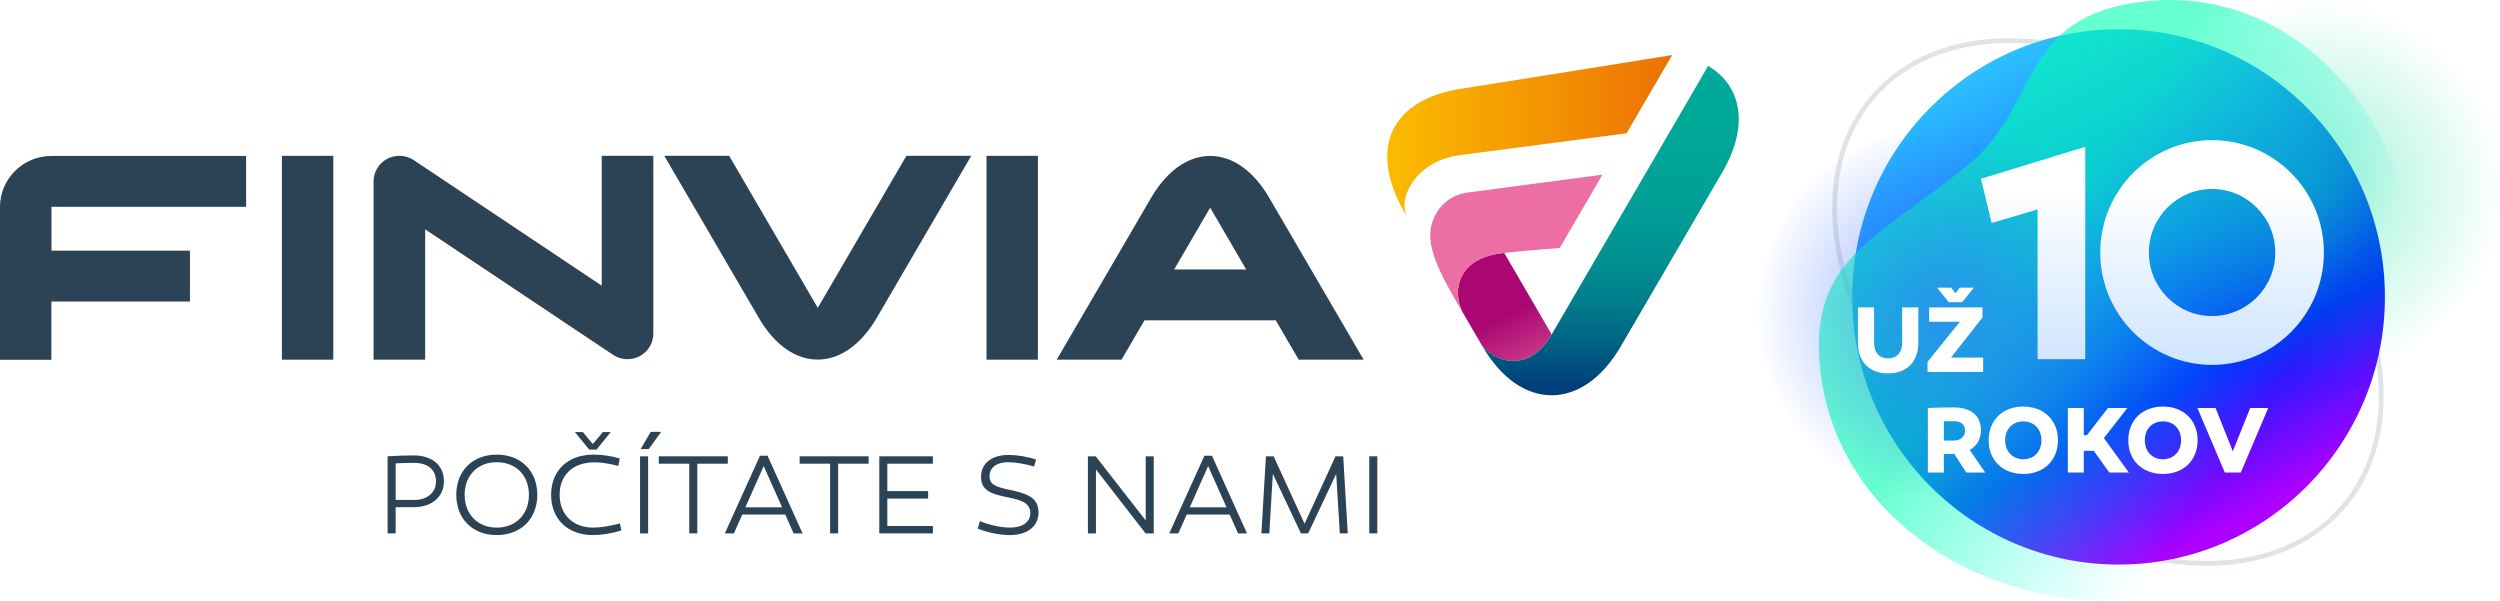
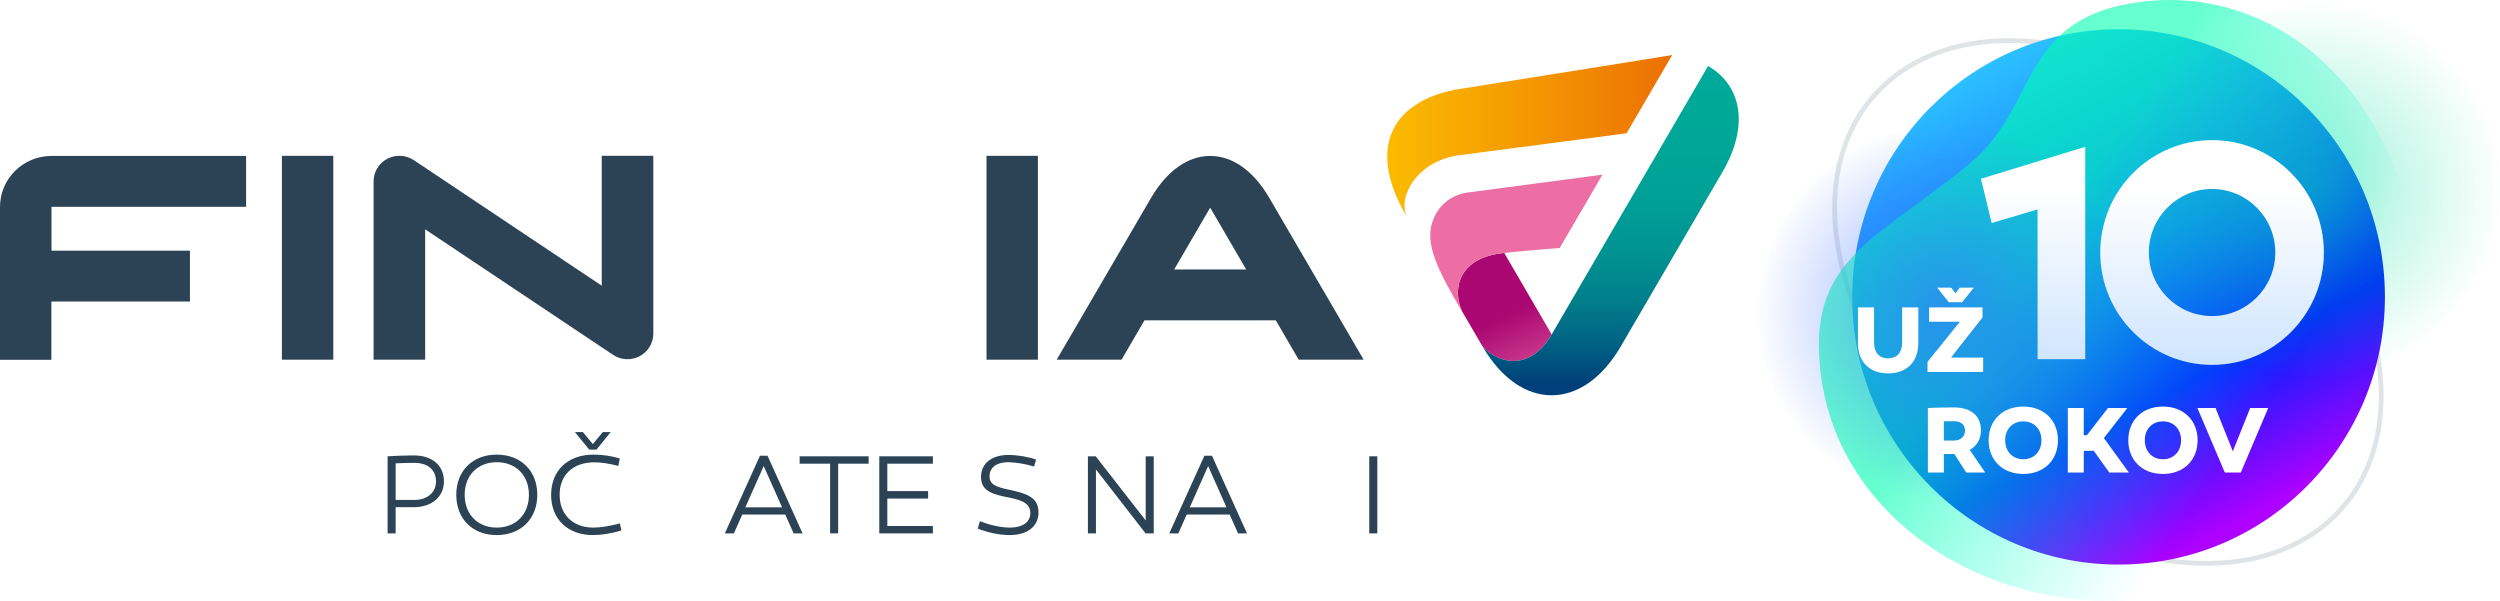
<svg xmlns="http://www.w3.org/2000/svg" width="208px" height="50px" viewBox="0 0 208 50" version="1.1">
  <title>FINVIA-logo-10</title>
  <defs>
    <linearGradient x1="0.701%" y1="64.436%" x2="100.356%" y2="64.436%" id="linearGradient-1">
      <stop stop-color="#FCC000" offset="0%" />
      <stop stop-color="#F59C02" offset="48%" />
      <stop stop-color="#EC7004" offset="100%" />
    </linearGradient>
    <linearGradient x1="209.444%" y1="-7.552%" x2="243.566%" y2="80.052%" id="linearGradient-2">
      <stop stop-color="#AA0772" offset="0%" />
      <stop stop-color="#EC6EA5" offset="100%" />
    </linearGradient>
    <linearGradient x1="132.709%" y1="61.187%" x2="232.318%" y2="61.187%" id="linearGradient-3">
      <stop stop-color="#EC6EA5" offset="0%" />
      <stop stop-color="#AA0772" offset="100%" />
    </linearGradient>
    <linearGradient x1="128.026%" y1="92.398%" x2="128.026%" y2="-7.285%" id="linearGradient-4">
      <stop stop-color="#003F79" offset="0%" />
      <stop stop-color="#00427A" offset="1%" />
      <stop stop-color="#006284" offset="12%" />
      <stop stop-color="#007D8B" offset="24%" />
      <stop stop-color="#009191" offset="37%" />
      <stop stop-color="#009F96" offset="52%" />
      <stop stop-color="#00A798" offset="70%" />
      <stop stop-color="#00AA99" offset="100%" />
    </linearGradient>
    <linearGradient x1="16.895%" y1="-12.173%" x2="72.312%" y2="91.933%" id="linearGradient-5">
      <stop stop-color="#39EFFF" offset="0%" />
      <stop stop-color="#0020FF" offset="77%" />
      <stop stop-color="#AE00FF" offset="100%" />
    </linearGradient>
    <linearGradient x1="74.462%" y1="66.285%" x2="37.737%" y2="40.988%" id="linearGradient-6">
      <stop stop-color="#1BFFEC" stop-opacity="0" offset="0%" />
      <stop stop-color="#00FFAF" stop-opacity="0.6" offset="100%" />
    </linearGradient>
    <radialGradient cx="49.993%" cy="49.998%" fx="49.993%" fy="49.998%" r="45.355%" gradientTransform="translate(0.5, 0.5), scale(1, 0.998), rotate(-125.363), translate(-0.5, -0.5)" id="radialGradient-7">
      <stop stop-color="#3D72FF" stop-opacity="0.6" offset="0%" />
      <stop stop-color="#3D72FF" stop-opacity="0" offset="100%" />
    </radialGradient>
    <radialGradient cx="49.993%" cy="49.998%" fx="49.993%" fy="49.998%" r="45.355%" gradientTransform="translate(0.5, 0.5), scale(1, 0.998), rotate(-125.363), translate(-0.5, -0.5)" id="radialGradient-8">
      <stop stop-color="#00DF99" offset="0%" />
      <stop stop-color="#00DF99" stop-opacity="0" offset="100%" />
    </radialGradient>
    <filter x="-12.3%" y="-9.9%" width="124.5%" height="134.2%" id="filter-9">
      <feOffset dx="0" dy="2" in="SourceAlpha" result="shadowOffsetOuter1" />
      <feGaussianBlur stdDeviation="1.25" in="shadowOffsetOuter1" result="shadowBlurOuter1" />
      <feColorMatrix values="0 0 0 0 0.095   0 0 0 0 0.124   0 0 0 0 0.15  0 0 0 0.5 0" type="matrix" in="shadowBlurOuter1" result="shadowMatrixOuter1" />
      <feMerge>
        <feMergeNode in="shadowMatrixOuter1" />
        <feMergeNode in="SourceGraphic" />
      </feMerge>
    </filter>
    <linearGradient x1="50%" y1="102.576%" x2="50%" y2="21.283%" id="linearGradient-10">
      <stop stop-color="#CDE4FF" offset="0%" />
      <stop stop-color="#FFFFFF" offset="100%" />
    </linearGradient>
  </defs>
  <g id="Page-1" stroke="none" stroke-width="1" fill="none" fill-rule="evenodd">
    <g id="FINVIA-logo-10">
      <g id="FV-Logo" transform="translate(0, 4.58)">
        <g id="Group" transform="translate(32.249, 31.349)" fill="#2C4255" fill-rule="nonzero">
          <g id="POČÍTATE-S-NAMI" transform="translate(-0, 0)">
            <path d="M2.168,1.961 C1.433,1.961 0.717,1.989 0,2.036 L0,8.447 L0.669,8.447 L0.669,6.27 L2.168,6.27 C3.667,6.27 4.686,5.412 4.686,4.12 C4.686,2.753 3.667,1.961 2.168,1.961 Z M0.669,5.666 L0.669,2.621 C1.244,2.593 1.725,2.583 2.234,2.583 C3.29,2.583 4.026,3.121 4.026,4.129 C4.026,5.053 3.29,5.666 2.234,5.666 L0.669,5.666 Z" id="Shape" />
            <path d="M9.079,1.895 C7.08,1.895 5.713,3.234 5.713,5.242 C5.713,7.25 7.08,8.589 9.079,8.589 C11.078,8.589 12.454,7.25 12.454,5.242 C12.454,3.234 11.078,1.895 9.079,1.895 Z M9.079,7.967 C7.505,7.967 6.411,6.873 6.411,5.242 C6.411,3.611 7.505,2.527 9.079,2.527 C10.663,2.527 11.757,3.611 11.757,5.242 C11.757,6.873 10.663,7.967 9.079,7.967 Z" id="Shape" />
            <path d="M17.376,1.48 L18.564,0.019 L17.904,0.019 L17.074,1.018 L16.244,0.019 L15.584,0.019 L16.772,1.48 L17.376,1.48 Z M19.318,2.216 C18.63,2.008 17.885,1.895 17.14,1.895 C14.972,1.895 13.604,3.234 13.604,5.242 C13.604,7.25 14.972,8.589 17.083,8.589 C17.8,8.589 18.63,8.457 19.45,8.202 L19.327,7.618 C18.45,7.853 17.687,7.967 17.112,7.967 C15.405,7.967 14.312,6.873 14.312,5.232 C14.312,3.639 15.368,2.536 17.215,2.536 C17.8,2.536 18.45,2.64 19.195,2.838 L19.318,2.216 Z" id="Shape" />
-             <path d="M22.759,0 L21.892,0 L21.053,1.433 L21.731,1.433 L22.759,0 Z M21.675,2.036 L21.005,2.036 L21.005,8.447 L21.675,8.447 L21.675,2.036 Z" id="Shape" />
-             <polygon id="Path" points="25.767 2.649 28.303 2.649 28.303 2.036 22.561 2.036 22.561 2.649 25.097 2.649 25.097 8.447 25.767 8.447" />
            <path d="M29.509,6.882 L33.083,6.882 L33.78,8.447 L34.525,8.447 L31.612,1.989 L30.98,1.989 L28.057,8.447 L28.812,8.447 L29.509,6.882 Z M31.291,2.847 L32.819,6.279 L29.764,6.279 L31.291,2.847 Z" id="Shape" />
            <polygon id="Path" points="37.485 2.649 40.022 2.649 40.022 2.036 34.28 2.036 34.28 2.649 36.816 2.649 36.816 8.447 37.485 8.447" />
            <polygon id="Path" points="41.577 4.931 41.577 2.649 45.367 2.649 45.367 2.036 40.908 2.036 40.908 8.447 45.367 8.447 45.367 7.835 41.577 7.835 41.577 5.553 44.971 5.553 44.971 4.931" />
            <path d="M53.956,2.31 C53.362,2.093 52.448,1.923 51.637,1.923 C50.289,1.923 49.374,2.612 49.374,3.733 C49.374,4.686 49.911,5.101 51.335,5.393 C52.372,5.61 53.475,5.77 53.475,6.75 C53.475,7.533 52.787,7.967 51.797,7.967 C51.052,7.967 50.138,7.778 49.28,7.429 L49.101,8.051 C49.94,8.391 50.939,8.589 51.769,8.589 C53.164,8.589 54.154,7.919 54.154,6.694 C54.154,5.44 53.145,5.119 51.712,4.818 C50.571,4.582 50.081,4.356 50.081,3.705 C50.081,2.951 50.694,2.527 51.618,2.527 C52.231,2.527 53.06,2.668 53.786,2.885 L53.956,2.31 Z" id="Path" />
            <polygon id="Path" points="63.742 2.036 63.073 2.036 63.073 7.373 58.915 2.036 58.265 2.036 58.265 8.447 58.934 8.447 58.934 3.13 63.063 8.447 63.742 8.447" />
            <path d="M66.486,6.882 L70.059,6.882 L70.757,8.447 L71.501,8.447 L68.588,1.989 L67.956,1.989 L65.034,8.447 L65.788,8.447 L66.486,6.882 Z M68.268,2.847 L69.795,6.279 L66.74,6.279 L68.268,2.847 Z" id="Shape" />
-             <polygon id="Path" points="78.921 3.498 79.223 8.447 79.883 8.447 79.506 2.036 78.865 2.036 76.291 7.646 73.717 2.036 73.076 2.036 72.699 8.447 73.359 8.447 73.651 3.498 75.989 8.447 76.592 8.447" />
            <polygon id="Path" points="82.343 2.036 81.674 2.036 81.674 8.447 82.343 8.447" />
          </g>
        </g>
        <g id="Group" transform="translate(0, 8.383)" fill="#2C4255">
          <polygon id="Rectangle-path" points="82.078 0.002 86.353 0.002 86.353 16.962 82.078 16.962" />
          <polygon id="Rectangle-path-2" points="23.455 0.002 27.73 0.002 27.73 16.962 23.455 16.962" />
-           <path d="M75.412,0.002 C72.909,4.298 69.039,10.925 68.038,12.65 L68.038,12.65 C68.038,12.65 68.038,12.65 68.038,12.65 C67.037,10.933 63.167,4.298 60.665,0.002 L55.27,0.002 L63.136,13.489 C64.486,15.804 66.258,16.962 68.038,16.954 C69.818,16.954 71.59,15.796 72.941,13.489 L80.807,0.002 L75.412,0.002 Z" id="Shape" />
          <path d="M108.06,16.962 L113.455,16.962 L105.589,3.475 C104.238,1.16 102.466,0.01 100.687,0.01 C98.907,0.01 97.135,1.168 95.784,3.475 L87.918,16.962 L93.313,16.962 C93.893,15.972 94.545,14.846 95.22,13.688 L106.145,13.688 C106.821,14.846 107.472,15.972 108.052,16.962 L108.06,16.962 Z M97.691,9.456 C99.042,7.14 100.202,5.152 100.687,4.314 L100.687,4.314 C101.171,5.144 102.331,7.14 103.682,9.456 L97.691,9.456 Z" id="Shape-2" />
          <path d="M4.283,4.242 L4.283,4.242 C4.283,4.242 20.476,4.242 20.476,4.242 L20.476,0.01 L4.283,0.01 C4.283,0.01 4.283,0.01 4.283,0.01 C1.923,0.01 0,1.91 0,4.25 L0,4.25 C0,4.25 0,4.25 0,4.25 L0,16.97 L4.275,16.97 L4.275,12.123 L15.804,12.123 L15.804,7.891 L4.283,7.891 L4.283,4.258 L4.283,4.258 L4.283,4.242 Z" id="Shape-3" />
-           <path d="M35.374,16.962 L31.083,16.962 L31.083,2.126 C31.083,1.343 31.52,0.617 32.219,0.249 C32.919,-0.118 33.769,-0.078 34.428,0.361 L50.065,10.806 L50.065,0.002 L54.356,0.002 L54.356,14.798 C54.356,15.581 53.919,16.299 53.22,16.675 C52.52,17.042 51.67,17.002 51.011,16.563 L35.374,6.118 L35.374,16.962 Z" id="Shape-4" />
+           <path d="M35.374,16.962 L31.083,16.962 L31.083,2.126 C31.083,1.343 31.52,0.617 32.219,0.249 C32.919,-0.118 33.769,-0.078 34.428,0.361 L50.065,10.806 L50.065,0.002 L54.356,0.002 L54.356,14.798 C54.356,15.581 53.919,16.299 53.22,16.675 C52.52,17.042 51.67,17.002 51.011,16.563 L35.374,6.118 Z" id="Shape-4" />
        </g>
        <g id="Shape-5" transform="translate(115.416, 0)">
          <path d="M6.096,2.811 C0.646,3.665 -1.897,7.482 1.615,13.415 C0.868,11.69 2.56,8.792 5.985,8.336 C9.862,7.825 16.529,6.947 19.914,6.508 L23.712,0 C20.327,0.543 12.008,1.884 6.096,2.811 Z" id="Path" fill="url(#linearGradient-1)" />
          <path d="M7.924,24.235 C9.274,25.72 11.889,26.319 13.684,23.245 L13.684,23.245 C13.064,22.175 11.499,19.5 9.735,16.465 C9.64,16.473 9.537,16.489 9.449,16.497 C5.905,16.952 5.389,19.54 6.239,21.344 C6.239,21.344 7.232,23.045 7.924,24.235 L7.924,24.235 Z" id="Path" fill="url(#linearGradient-2)" />
          <path d="M6.787,11.419 C5.079,11.642 4.165,12.744 3.784,13.798 C3.069,15.779 4.324,18.078 6.239,21.36 C5.381,19.548 5.89,16.96 9.441,16.505 C10.554,16.361 12.381,16.202 14.352,16.05 L17.911,9.949 C15.202,10.309 11.555,10.788 6.787,11.427 L6.787,11.419 Z" id="Path" fill="url(#linearGradient-3)" />
          <path d="M26.699,0.91 L24.157,5.278 L24.157,5.278 C24.157,5.278 14.59,21.68 13.684,23.245 C11.889,26.319 9.282,25.72 7.924,24.235 C11.086,29.665 16.274,29.665 19.437,24.235 L27.899,9.718 C30.132,5.885 29.496,2.539 26.699,0.91 L26.699,0.91 Z" id="Path" fill="url(#linearGradient-4)" />
        </g>
      </g>
      <g id="Badge" transform="translate(146.294, 0)">
        <path d="M16.765,37.957 C27.317,47.651 41.373,49.775 48.19,42.677 C55,35.578 51.949,21.987 41.405,12.293 C30.853,2.599 16.797,0.475 9.98,7.574 C3.171,14.673 6.222,28.263 16.765,37.957 Z" id="Stroke-13" stroke="#D5D9DD" stroke-width="0.4" opacity="0.7" />
        <ellipse id="Oval" fill="url(#linearGradient-5)" fill-rule="nonzero" style="mix-blend-mode: multiply;" cx="29.971" cy="24.702" rx="22.16" ry="22.27" />
        <path d="M54.849,23.424 C55.325,36.935 44.797,49.472 30.225,49.983 C17.528,50.43 5.499,42.046 5.046,29.286 C4.768,21.316 10.29,19.6 17.568,13.619 C23.456,8.78 21.58,1.33 32.085,0.124 C44.154,-1.265 54.348,9.187 54.849,23.424 Z" id="Path" fill="url(#linearGradient-6)" fill-rule="nonzero" />
        <path d="M25.084,37.893 C18.418,43.323 8.701,42.373 3.377,35.769 C-1.946,29.166 -0.858,19.416 5.808,13.986 C12.475,8.556 22.192,9.506 27.516,16.11 C32.839,22.714 31.751,32.464 25.084,37.893 Z" id="Fill-7" fill="url(#radialGradient-7)" style="mix-blend-mode: multiply;" />
        <path d="M55.897,27.744 C49.231,33.174 39.514,32.224 34.19,25.62 C28.867,19.017 29.955,9.267 36.621,3.837 C43.288,-1.593 53.005,-0.643 58.329,5.961 C63.652,12.565 62.564,22.315 55.897,27.744 L55.897,27.744 Z" id="Fill-7-2" fill="url(#radialGradient-8)" opacity="0.4" />
        <g id="Group" filter="url(#filter-9)" transform="translate(8.285, 9.658)" fill-rule="nonzero">
          <path d="M8.024,26.117 L9.012,27.658 L10.592,27.658 L9.304,25.778 C9.889,25.446 10.236,24.869 10.236,24.15 C10.236,22.902 9.367,22.239 7.977,22.239 C7.242,22.239 6.374,22.263 5.821,22.286 L5.821,27.658 L7.148,27.658 L7.148,26.117 L7.708,26.117 L8.024,26.117 Z M7.148,24.996 L7.148,23.392 C7.416,23.392 7.701,23.384 7.945,23.384 C8.546,23.384 8.909,23.629 8.909,24.166 C8.909,24.656 8.546,24.996 8.001,24.996 L7.148,24.996 Z M13.759,22.168 C12.061,22.168 10.876,23.289 10.876,24.972 C10.876,26.654 12.061,27.776 13.759,27.776 C15.457,27.776 16.642,26.654 16.642,24.972 C16.642,23.289 15.457,22.168 13.759,22.168 Z M13.759,26.552 C12.882,26.552 12.25,25.92 12.25,24.972 C12.25,24.024 12.882,23.4 13.759,23.4 C14.636,23.4 15.268,24.024 15.268,24.972 C15.268,25.92 14.636,26.552 13.759,26.552 Z M25.378,22.168 C27.076,22.168 28.261,23.289 28.261,24.972 C28.261,26.654 27.076,27.776 25.378,27.776 C23.68,27.776 22.495,26.654 22.495,24.972 C22.495,23.289 23.68,22.168 25.378,22.168 Z M18.791,22.286 L18.791,24.553 L19.051,24.553 L20.805,22.286 L22.416,22.286 L20.465,24.79 L22.542,27.658 L20.915,27.658 L19.62,25.849 L18.791,25.849 L18.791,27.658 L17.464,27.658 L17.464,22.286 L18.791,22.286 Z M29.754,22.286 L31.192,25.888 L32.637,22.286 L34.138,22.286 L31.855,27.658 L30.528,27.658 L28.245,22.286 L29.754,22.286 Z M25.378,23.4 C24.501,23.4 23.869,24.024 23.869,24.972 C23.869,25.92 24.501,26.552 25.378,26.552 C26.255,26.552 26.887,25.92 26.887,24.972 C26.887,24.024 26.255,23.4 25.378,23.4 Z" id="Combined-Shape" fill="#FFFFFF" />
          <path d="M17.046,1.126 L10.237,3.218 L11.127,6.899 L14.948,5.765 L14.948,18.23 L18.913,18.23 L18.913,0.559 L17.046,1.126 L17.046,1.126 Z M29.465,0 C24.332,0 20.161,4.192 20.161,9.351 C20.161,14.509 24.332,18.701 29.465,18.701 C34.598,18.701 38.769,14.509 38.769,9.351 C38.769,4.192 34.598,0 29.465,0 L29.465,0 Z M29.465,14.637 C26.565,14.637 24.205,12.265 24.205,9.351 C24.205,6.436 26.565,4.064 29.465,4.064 C32.365,4.064 34.725,6.436 34.725,9.351 C34.725,12.265 32.365,14.637 29.465,14.637 Z" id="Combined-Shape" fill="url(#linearGradient-10)" />
          <path d="M5.024,13.918 L3.681,13.918 L3.681,16.864 C3.681,17.686 3.215,18.16 2.504,18.16 C1.793,18.16 1.343,17.686 1.343,16.864 L1.343,13.918 L0,13.918 L0,16.864 C0,18.46 0.964,19.408 2.504,19.408 C4.052,19.408 5.024,18.46 5.024,16.864 L5.024,13.918 Z M8.673,13.483 L9.645,12.275 L8.475,12.275 L8.112,12.741 L7.757,12.275 L6.588,12.275 L7.559,13.483 L8.673,13.483 Z M10.363,14.755 L10.363,13.918 L5.924,13.918 L5.924,15.111 L8.483,15.111 L5.79,18.452 L5.79,19.289 L10.419,19.289 L10.419,18.096 L7.741,18.096 L10.363,14.755 Z" id="Combined-Shape" fill="#FFFFFF" />
        </g>
      </g>
    </g>
  </g>
</svg>